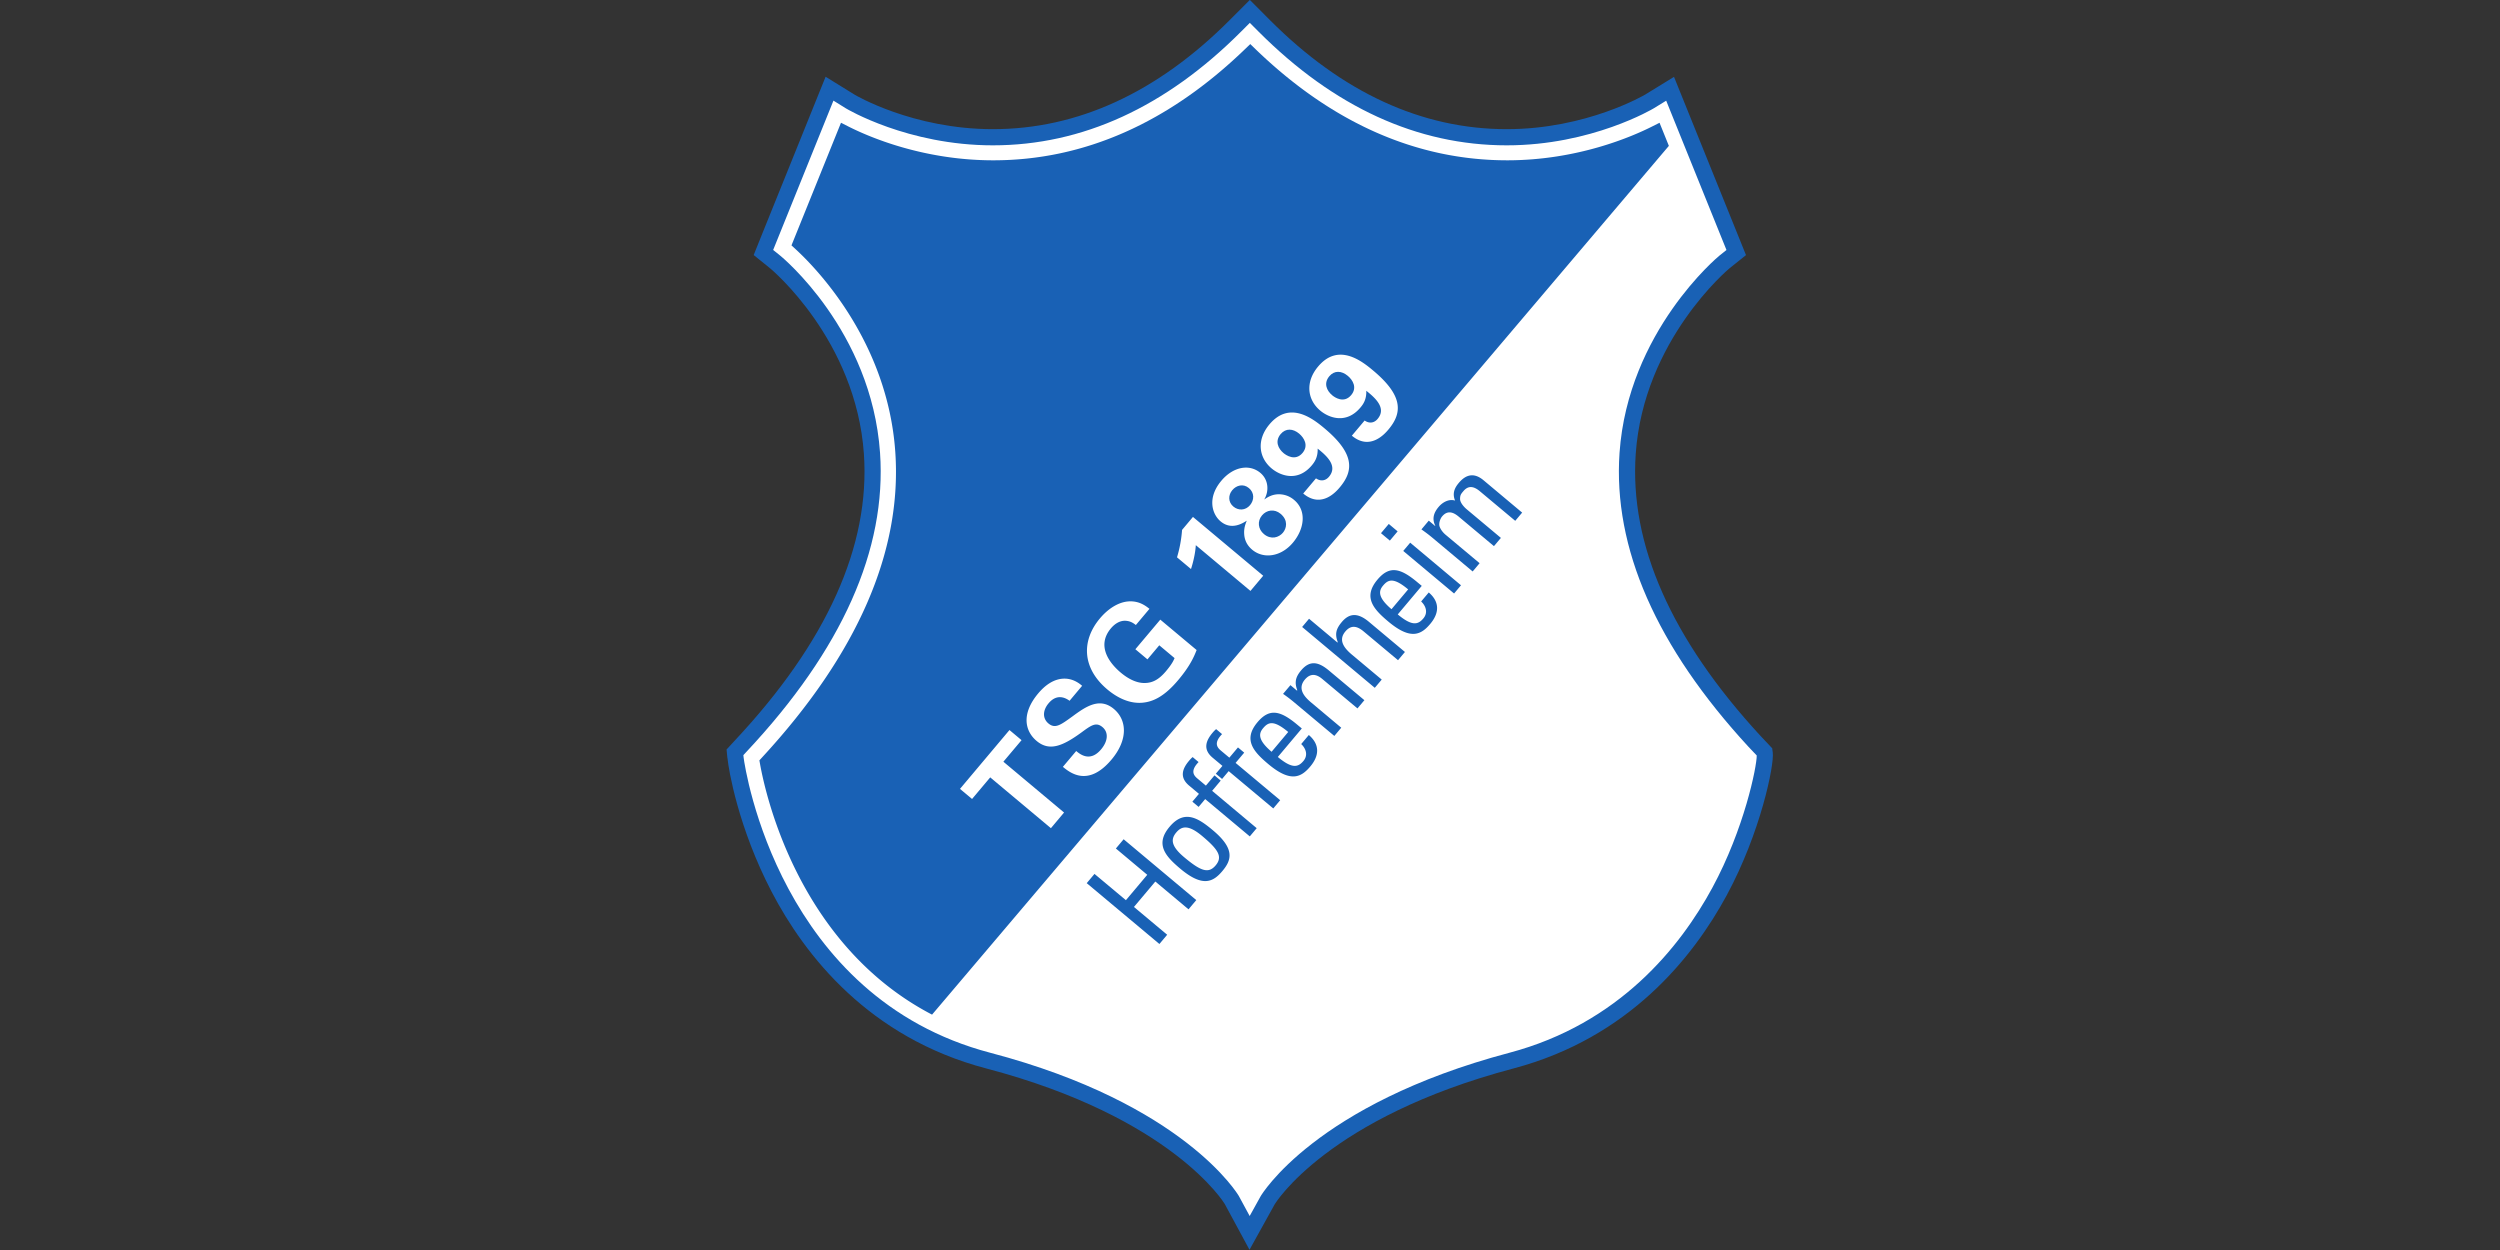
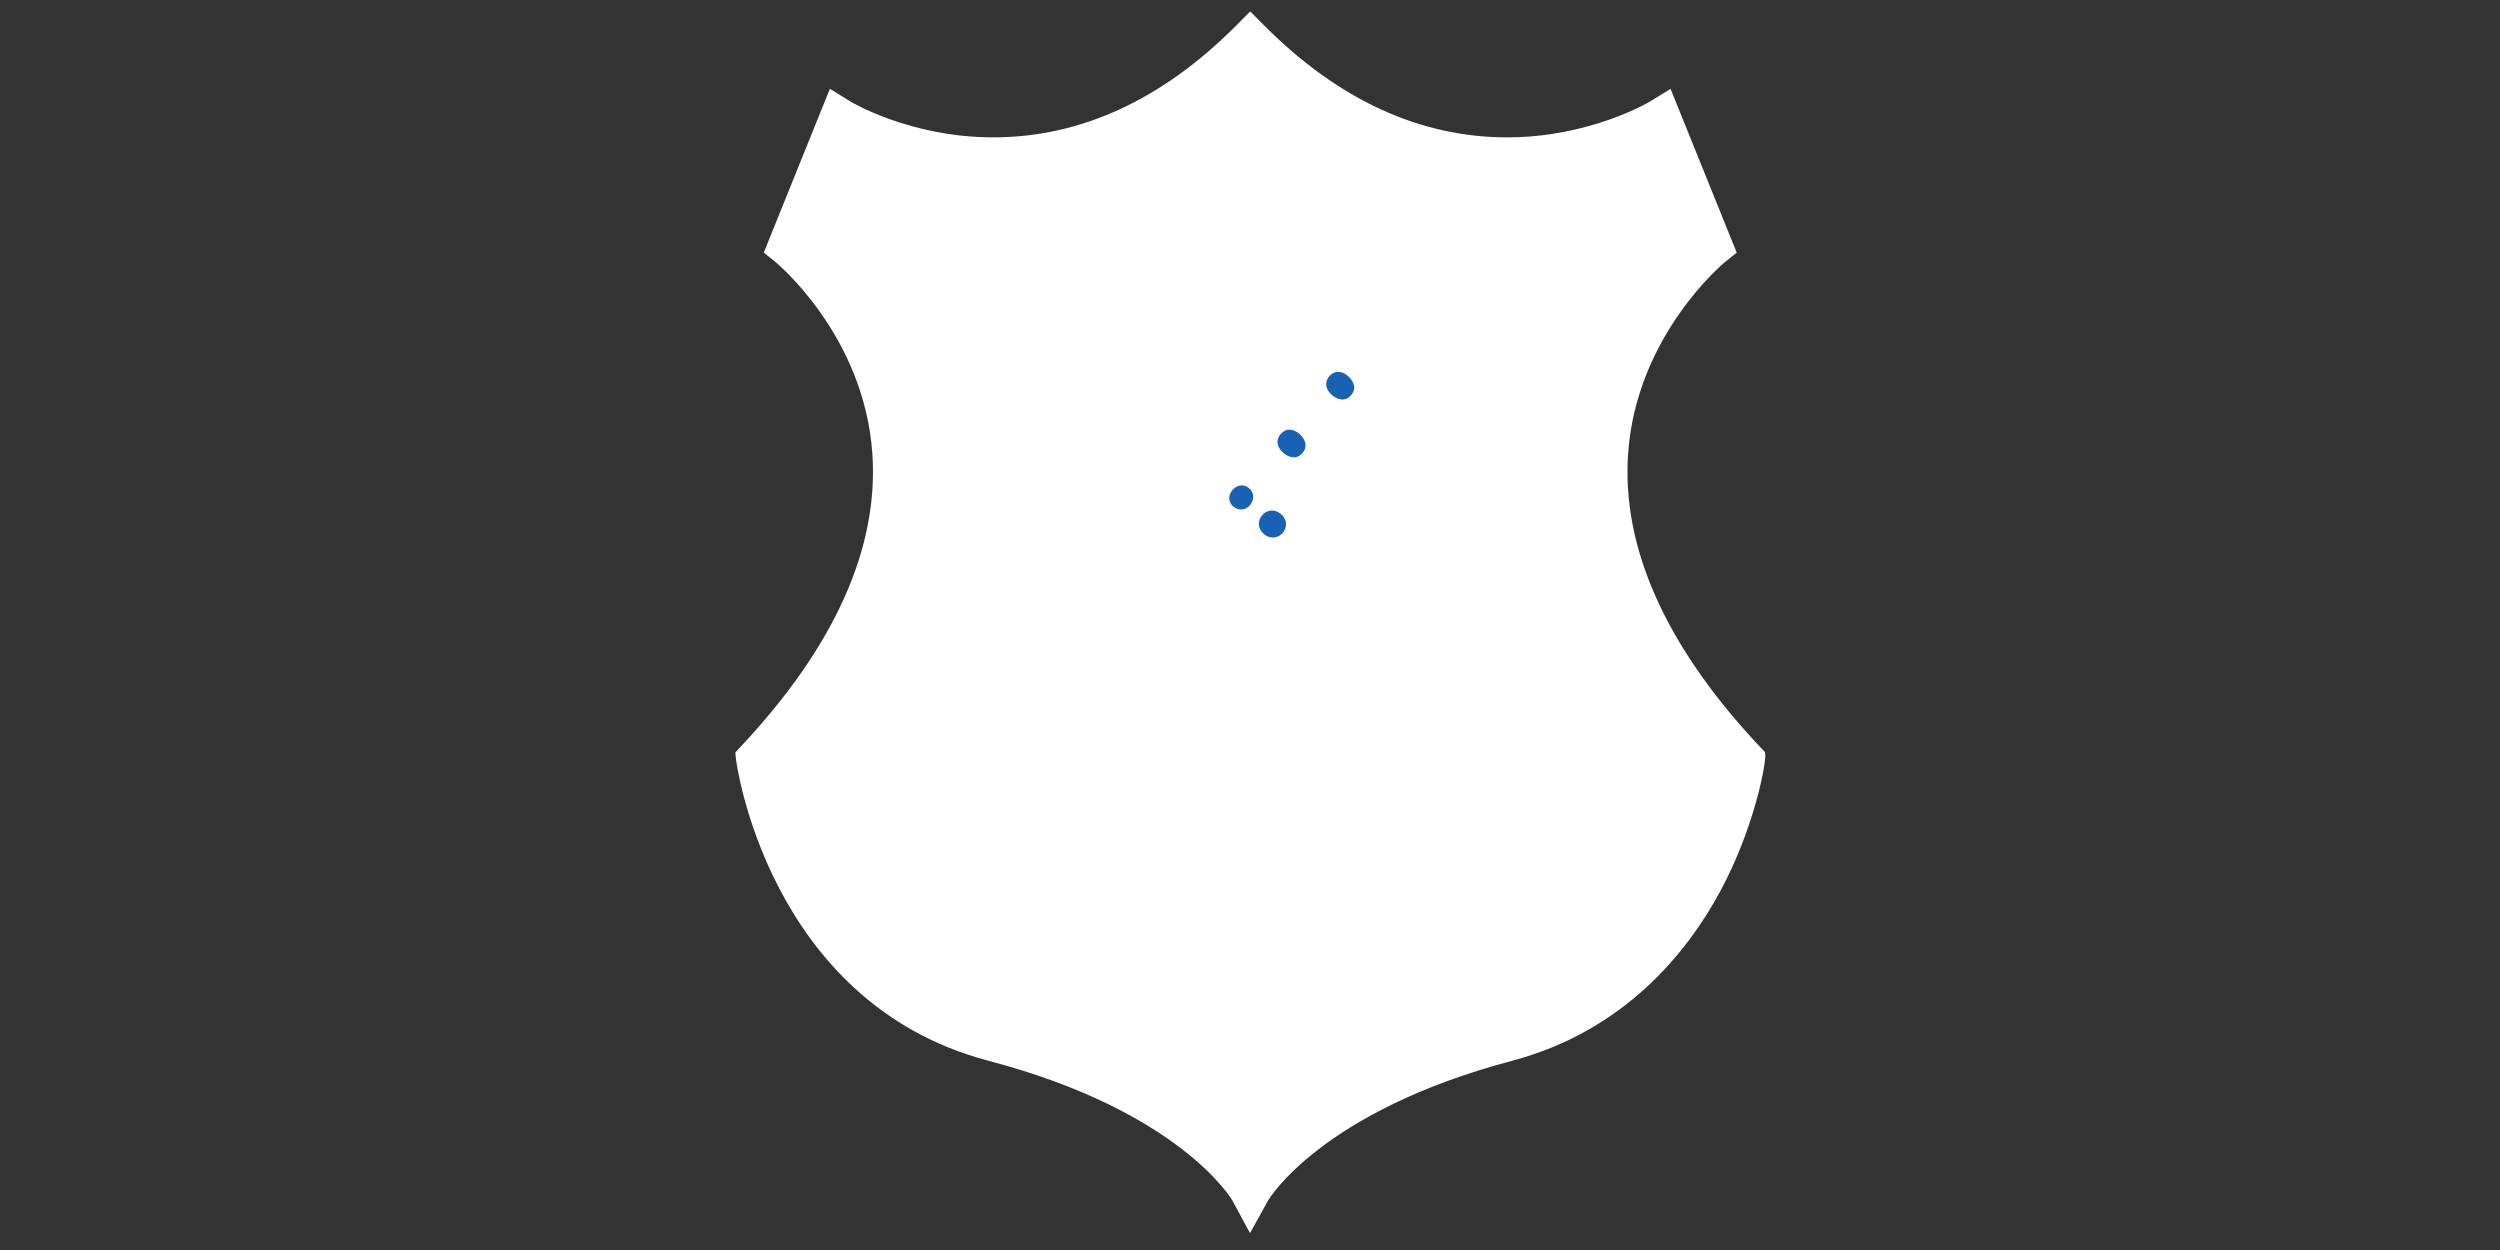
<svg xmlns="http://www.w3.org/2000/svg" viewBox="-298.35 0 1026.28 513.14">
  <rect x="-298.35" y="0" width="1026.28" height="513.14" fill="#333333" stroke="none" />
  <defs>
    <clipPath id="a">
-       <path d="M352 120.47h135V281H352z" />
-     </clipPath>
+       </clipPath>
  </defs>
  <g stroke-width=".311">
    <path fill="#fff" d="m426.302 309.488-.1-.73-4.169-4.42c-37.165-40.34-54.67-80.096-52.022-118.155 3.366-48.505 39.325-78.251 39.679-78.54l4.908-3.928-27.158-67.226-8.464 5.197c-.238.139-24.57 14.703-58.598 14.703-35.786 0-69.27-15.38-99.547-45.718l-5.95-5.963-5.94 5.963c-30.273 30.337-63.76 45.718-99.55 45.718-34.163 0-58.345-14.552-58.586-14.69L42.33 36.45l-24.8 61.437-2.333 5.815 4.87 3.928c.354.302 36.326 29.984 39.691 78.54 2.688 38.702-15.416 79.107-53.828 120.113l-2.42 2.626.199 2.083c-.113.942 13.018 100.614 103.729 124.471 78.553 20.656 99.871 56.918 100.06 57.255l7.297 13.484 7.458-13.436c.2-.363 21.568-36.486 100.096-57.303 46.159-12.243 71.913-44.5 85.384-69.412 14.176-26.18 19.023-52.999 18.57-56.567" />
-     <path fill="#1961b5" d="m159.732 348.318 12.883 10.8-8.766 10.421-12.896-10.787-3.189 3.793 29.837 24.975 3.188-3.793-13.638-11.414 8.778-10.434 13.623 11.411 3.188-3.793-29.82-24.972zm112.472-126.39 3.188-3.794-3.629-3.05-3.201 3.793zm-52.042 77.016c2.083-2.475 4.243-3.542 10.319 1.543l-6.828 8.126c-5.754-4.886-5.3-7.521-3.49-9.669m18.771 2.787-3.127 3.716c2.009 1.884 2.86 4.635.916 6.943-2.208 2.64-4.683 3.24-10.511-1.642l9.846-11.7-1.781-1.486c-6.895-5.776-11.402-7.03-16.4-1.093-6.066 7.21-1.62 12.131 4.494 17.255 9.219 7.708 13.487 5.31 17.19.903 3.68-4.371 3.97-8.977-.627-12.896m-3.15-26.541c-2.25 2.674-2.825 4.86-1.581 8.148l-.138.177-2.675-2.25-3.028 3.581a59.42 59.42 0 0 1 4.51 3.427l16.535 13.838 2.838-3.376-12.343-10.35c-2.86-2.385-5.712-5.686-2.597-9.402 2.433-2.877 4.908-2.134 7.142-.276l14.452 12.102 2.851-3.375-14.464-12.106c-4.131-3.465-7.747-4.596-11.502-.138m41.916-49.02 20.868 17.467 2.838-3.378-20.855-17.48zm-8.293 14.24c2.073-2.475 4.243-3.542 10.309 1.543l-6.831 8.126c-5.738-4.886-5.288-7.522-3.478-9.669m18.772 2.8-3.128 3.703c2.01 1.884 2.861 4.648.917 6.943-2.209 2.652-4.684 3.24-10.521-1.63l9.855-11.716-1.78-1.479c-6.895-5.776-11.415-7.033-16.4-1.093-6.066 7.22-1.62 12.141 4.493 17.252 9.22 7.721 13.488 5.323 17.19.903 3.681-4.371 3.955-8.968-.626-12.883m-35.712 12.147c-2.282 2.713-2.938 4.835-1.646 8.239l-.138.16-11.652-9.755-2.838 3.375 29.823 24.976 2.848-3.375-12.28-10.274c-3.503-2.938-5.496-6.088-2.66-9.466 2.423-2.887 4.933-2.186 7.495-.052l14.137 11.83 2.838-3.376-14.789-12.382c-4.71-3.944-8.152-3.455-11.138.097m47.991-57.052c-1.594 1.896-2.739 4.169-1.479 7.193-2.552-.803-5.175.717-6.769 2.614-2.048 2.436-2.752 4.87-1.357 7.72l-.077.087-2.597-2.185-3.015 3.593c1.543 1.08 3.063 2.209 4.51 3.427l16.522 13.838 2.851-3.391-14.05-11.752c-.778-.666-1.884-1.858-2.398-3.353-.367-1.14.186-3.063 1.054-4.092 2.282-2.726 4.722-1.671 6.815.087l14.465 12.106 2.854-3.379-14.053-11.765c-.791-.652-2.71-2.549-2.71-4.233.026-1.517.29-1.932 1.37-3.201 2.281-2.723 4.705-1.682 6.814.09l14.465 12.102 2.838-3.375-15.857-13.285c-4.921-4.121-8.364-1.029-10.196 1.154m-97.686 122.147-2.561-2.147-3.527 4.207-3.555-2.976c-1.694-1.421-2.713-3.314.553-6.693l-2.436-2.047c-.502.427-.878.803-1.47 1.507-2.535 3-4.207 6.667.014 10.196l4.043 3.388-2.7 3.215 2.562 2.147 2.7-3.214 18.306 15.32 2.838-3.376-18.296-15.332zm9.644-11.476-2.562-2.147-3.54 4.208-3.554-2.977c-1.694-1.42-2.7-3.314.565-6.692l-2.436-2.048c-.502.428-.89.804-1.482 1.508-2.523 3.012-4.195 6.666.013 10.196l4.056 3.388-2.713 3.214 2.572 2.147 2.7-3.214 18.31 15.32 2.838-3.375-18.31-15.32zm-11.733 46.288c-2.95 3.503-6.114 2.337-12.896-3.343-5.7-4.767-5.448-7.58-3.263-10.18 2.186-2.6 4.918-3.327 10.62 1.446 6.77 5.674 8.49 8.573 5.54 12.077m-1.12-14.414c-6.113-5.123-11.738-8.64-17.804-1.42-6.075 7.206-1.62 12.13 4.497 17.251 9.216 7.712 13.484 5.314 17.187.907 3.72-4.42 5.336-9.03-3.88-16.738" />
    <g clip-path="url(#a)" transform="translate(-1133.1 -387.33) scale(3.214)">
-       <path fill="#1961b5" d="M478.44 233.89c-4.094 7.57-11.918 17.371-25.918 21.086-24.844 6.586-31.707 18.199-31.781 18.324l-1.402 2.531-1.383-2.554c-.067-.118-6.926-11.77-31.762-18.301-26.883-7.07-31.29-36.125-31.492-37.703v-.004l-.031-.305.433-.469c12.156-12.977 17.883-25.812 17.023-38.145-1.086-15.645-12.617-25.074-12.73-25.168l-.922-.742 7.7-19.074 1.597.992c.078.047 7.86 4.719 18.766 4.719 11.414 0 22.082-4.887 31.7-14.523l1.12-1.121 1.118 1.12c9.617 9.638 20.285 14.524 31.695 14.524 10.867 0 18.695-4.676 18.777-4.727l1.59-.976 7.699 19.07-.93.746c-.117.093-11.648 9.68-12.727 25.16-.84 12.137 4.695 24.766 16.465 37.543l1.058 1.117c.008 1.437-1.597 9.371-5.664 16.879m7.711-17.234-.07-.563-1.52-1.613c-11.363-12.332-16.715-24.438-15.914-35.984 1.008-14.539 11.86-23.613 11.961-23.695l2.125-1.703-9.195-22.766-3.668 2.254c-.07.043-7.48 4.426-17.699 4.426-10.844 0-21.016-4.684-30.23-13.918l-2.582-2.59-2.586 2.59c-9.215 9.234-19.39 13.918-30.234 13.918-10.254 0-17.617-4.375-17.68-4.418l-3.683-2.277-8.176 20.254-1.012 2.52 2.11 1.702c.109.09 10.957 9.11 11.969 23.703.812 11.734-4.727 24.043-16.48 36.594l-1.063 1.156.11 1.106h.011c.129 1.437 1.375 8.89 5.637 17.066 4.234 8.121 12.418 18.62 27.387 22.559 23.766 6.25 30.43 17.219 30.48 17.305l3.168 5.86 3.226-5.817c.067-.11 6.735-11.047 30.512-17.348 14.715-3.903 22.918-14.172 27.211-22.102 4.364-8.07 6.086-16.7 5.887-18.22" />
-     </g>
+       </g>
    <g fill="#1961b5">
      <path d="M254.942 154.296c-2.51-2.108-5.487-2.346-7.595.161-2.463 2.928-1.02 5.966 1.18 7.801.99.84 4.782 3.514 7.797-.064 2.572-3.053.653-6.204-1.382-7.898m-27.58 56.638c-2.6-2.186-5.801-1.556-7.634.627-2.009 2.388-1.658 5.638.778 7.682 2.938 2.453 6.14 1.408 7.798-.562 1.47-1.733 2.283-5.047-.941-7.747m7.618-32.915c-2.524-2.109-5.487-2.337-7.609.176-2.462 2.926-1.006 5.963 1.18 7.795.993.83 4.796 3.517 7.811-.06 2.562-3.054.64-6.204-1.382-7.908m-27.451 23.172c-1.736 2.058-1.746 4.935.44 6.757 2.022 1.694 4.934 1.681 6.844-.591 1.755-2.109 1.845-5.047-.466-6.995-2.347-1.97-5.185-1.106-6.818.83" />
-       <path d="M271.657 176.283c-1.356 1.607-7.496 8.904-15.056 2.571l5.24-6.226c1.867 1.296 3.889 1.08 5.335-.652 3.613-4.282-.578-8.351-4.648-11.553.129 3.632-1.305 5.577-2.385 6.856-5.927 7.056-13.07 4.157-16.5 1.296-5.374-4.497-6.239-11.755-.89-18.107 8.313-9.894 17.943-2.25 22.565 1.62 12.19 10.206 12.19 17.226 6.34 24.195m-19.978 23.745c-1.344 1.607-7.484 8.904-15.044 2.571l5.24-6.226c1.867 1.292 3.876 1.08 5.336-.653 3.6-4.294-.579-8.35-4.648-11.552.128 3.616-1.318 5.586-2.386 6.856-5.927 7.056-13.07 4.156-16.499 1.292-5.375-4.493-6.24-11.764-.903-18.106 8.325-9.894 17.942-2.26 22.574 1.62 12.193 10.209 12.193 17.229 6.333 24.198m-19.287 22.764c-4.924 5.85-12.083 6.754-16.714 2.874-2.222-1.871-3.115-4.083-3.266-6.317-.187-2.549.514-4.217 1.044-5.6-1.671 1.068-6.277 4.032-10.736.29-3.516-2.938-5.6-9.669.302-16.676 4.845-5.776 11.514-7.007 16.021-3.237 3.465 2.912 3.578 7.634 1.569 10.948 1.305-.88 3.43-2.41 6.856-2.134a9.482 9.482 0 0 1 5.413 2.282c5.284 4.423 4.256 11.932-.492 17.567m-17.415 19.79-22.437-18.784c-.09 1.96-.617 5.6-1.97 9.804l-5.741-4.806a52.444 52.444 0 0 0 2.073-11.263l4.468-5.326 28.843 24.146zm-29.605 36.539c-5.715 6.805-10.325 8.926-14.606 9.341-6.076.601-11.347-2.764-14.488-5.387-10.575-8.853-10.687-20.19-3.089-29.22 3.215-3.828 7.619-6.89 12.28-6.994 3.943-.074 6.39 1.771 8.048 3.076l-5.586 6.645c-.817-.618-1.923-1.47-3.707-1.694-3.024-.428-5.335 1.642-6.515 3.037-6.101 7.258-.54 14.378 4.056 18.22 2.022 1.693 5.902 4.445 10.094 4.23 2.902-.1 5.474-1.318 8.453-4.857 2.598-3.09 3.125-4.484 3.514-5.352l-6.278-5.26-4.86 5.777-4.96-4.156 10.235-12.157 14.915 12.482c-.942 2.375-2.476 6.29-7.51 12.269m-27.447 32.723c-9.605 11.41-17.027 5.348-19.952 2.963l5.474-6.506c1.408 1.167 5.603 4.809 10.21-.665 2.915-3.465 3.088-7.03.578-9.142-2.649-2.221-4.661-.74-8.766 2.286-7.734 5.612-13.108 7.724-18.267 3.39-4.912-4.117-6.304-11.25.665-19.536 2.597-3.09 6.377-6.166 11.06-6.043 3.578.115 5.967 2.111 6.957 2.94l-5.16 6.153c-1.105-.79-4.898-3.391-8.601 1.016-2.498 2.964-2.51 6.255-.074 8.29 2.761 2.32 5.095.55 9.781-2.838 5.574-4.118 11.238-8.01 17.063-3.128 5.374 4.497 5.965 12.581-.965 20.82m-24.863 28.138-24.912-20.858-7.457 8.866-4.96-4.144 20.315-24.16 4.96 4.157-7.458 8.852 24.912 20.859zM382.907 50.394l-3.053 1.543c-8.27 4.17-30.624 13.873-59.467 13.873-37.2 0-71.957-15.342-103.31-45.606l-2.173-2.108-2.199 2.108C181.365 50.468 146.61 65.81 109.404 65.81c-28.93 0-51.231-9.704-59.467-13.873l-3.05-1.543-20.328 50.338 1.607 1.478c8.827 8.1 37.87 38.075 41.01 83.314 2.838 40.846-15.571 83.048-54.732 125.458l-1.054 1.158.276 1.53c2.41 13.423 16.223 74.51 70.604 102.848L386.74 59.88z" />
    </g>
  </g>
</svg>